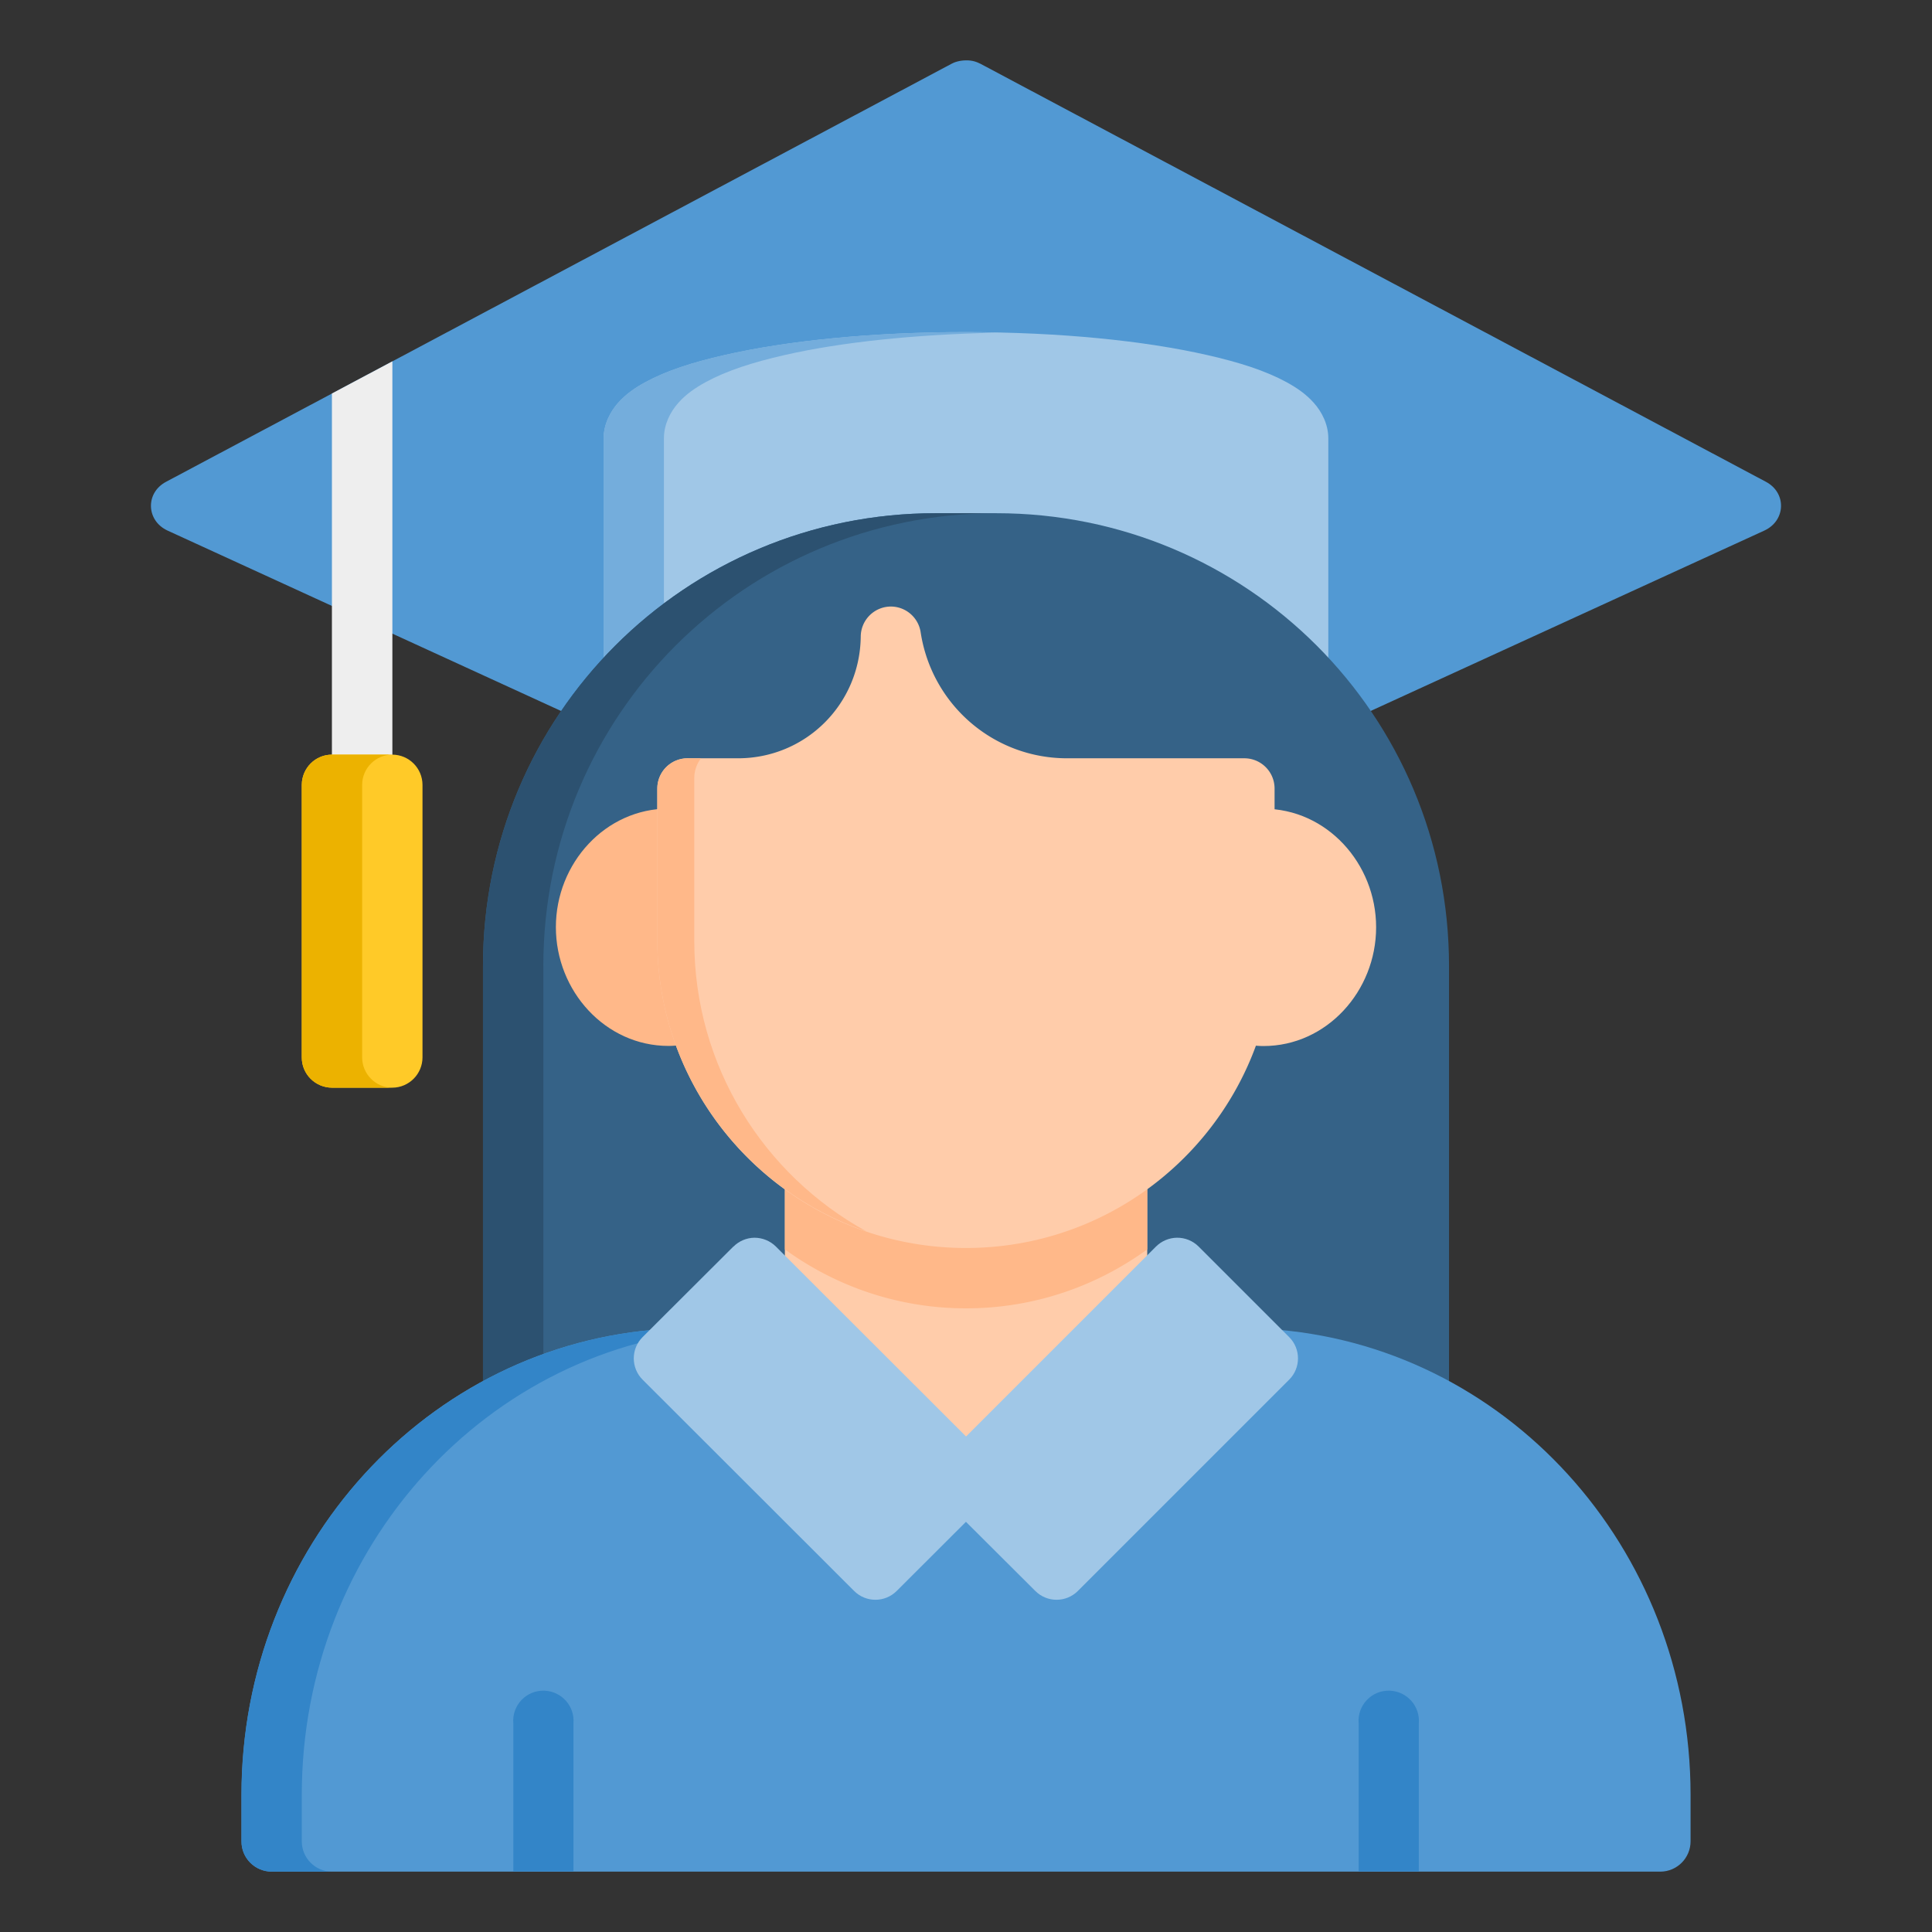
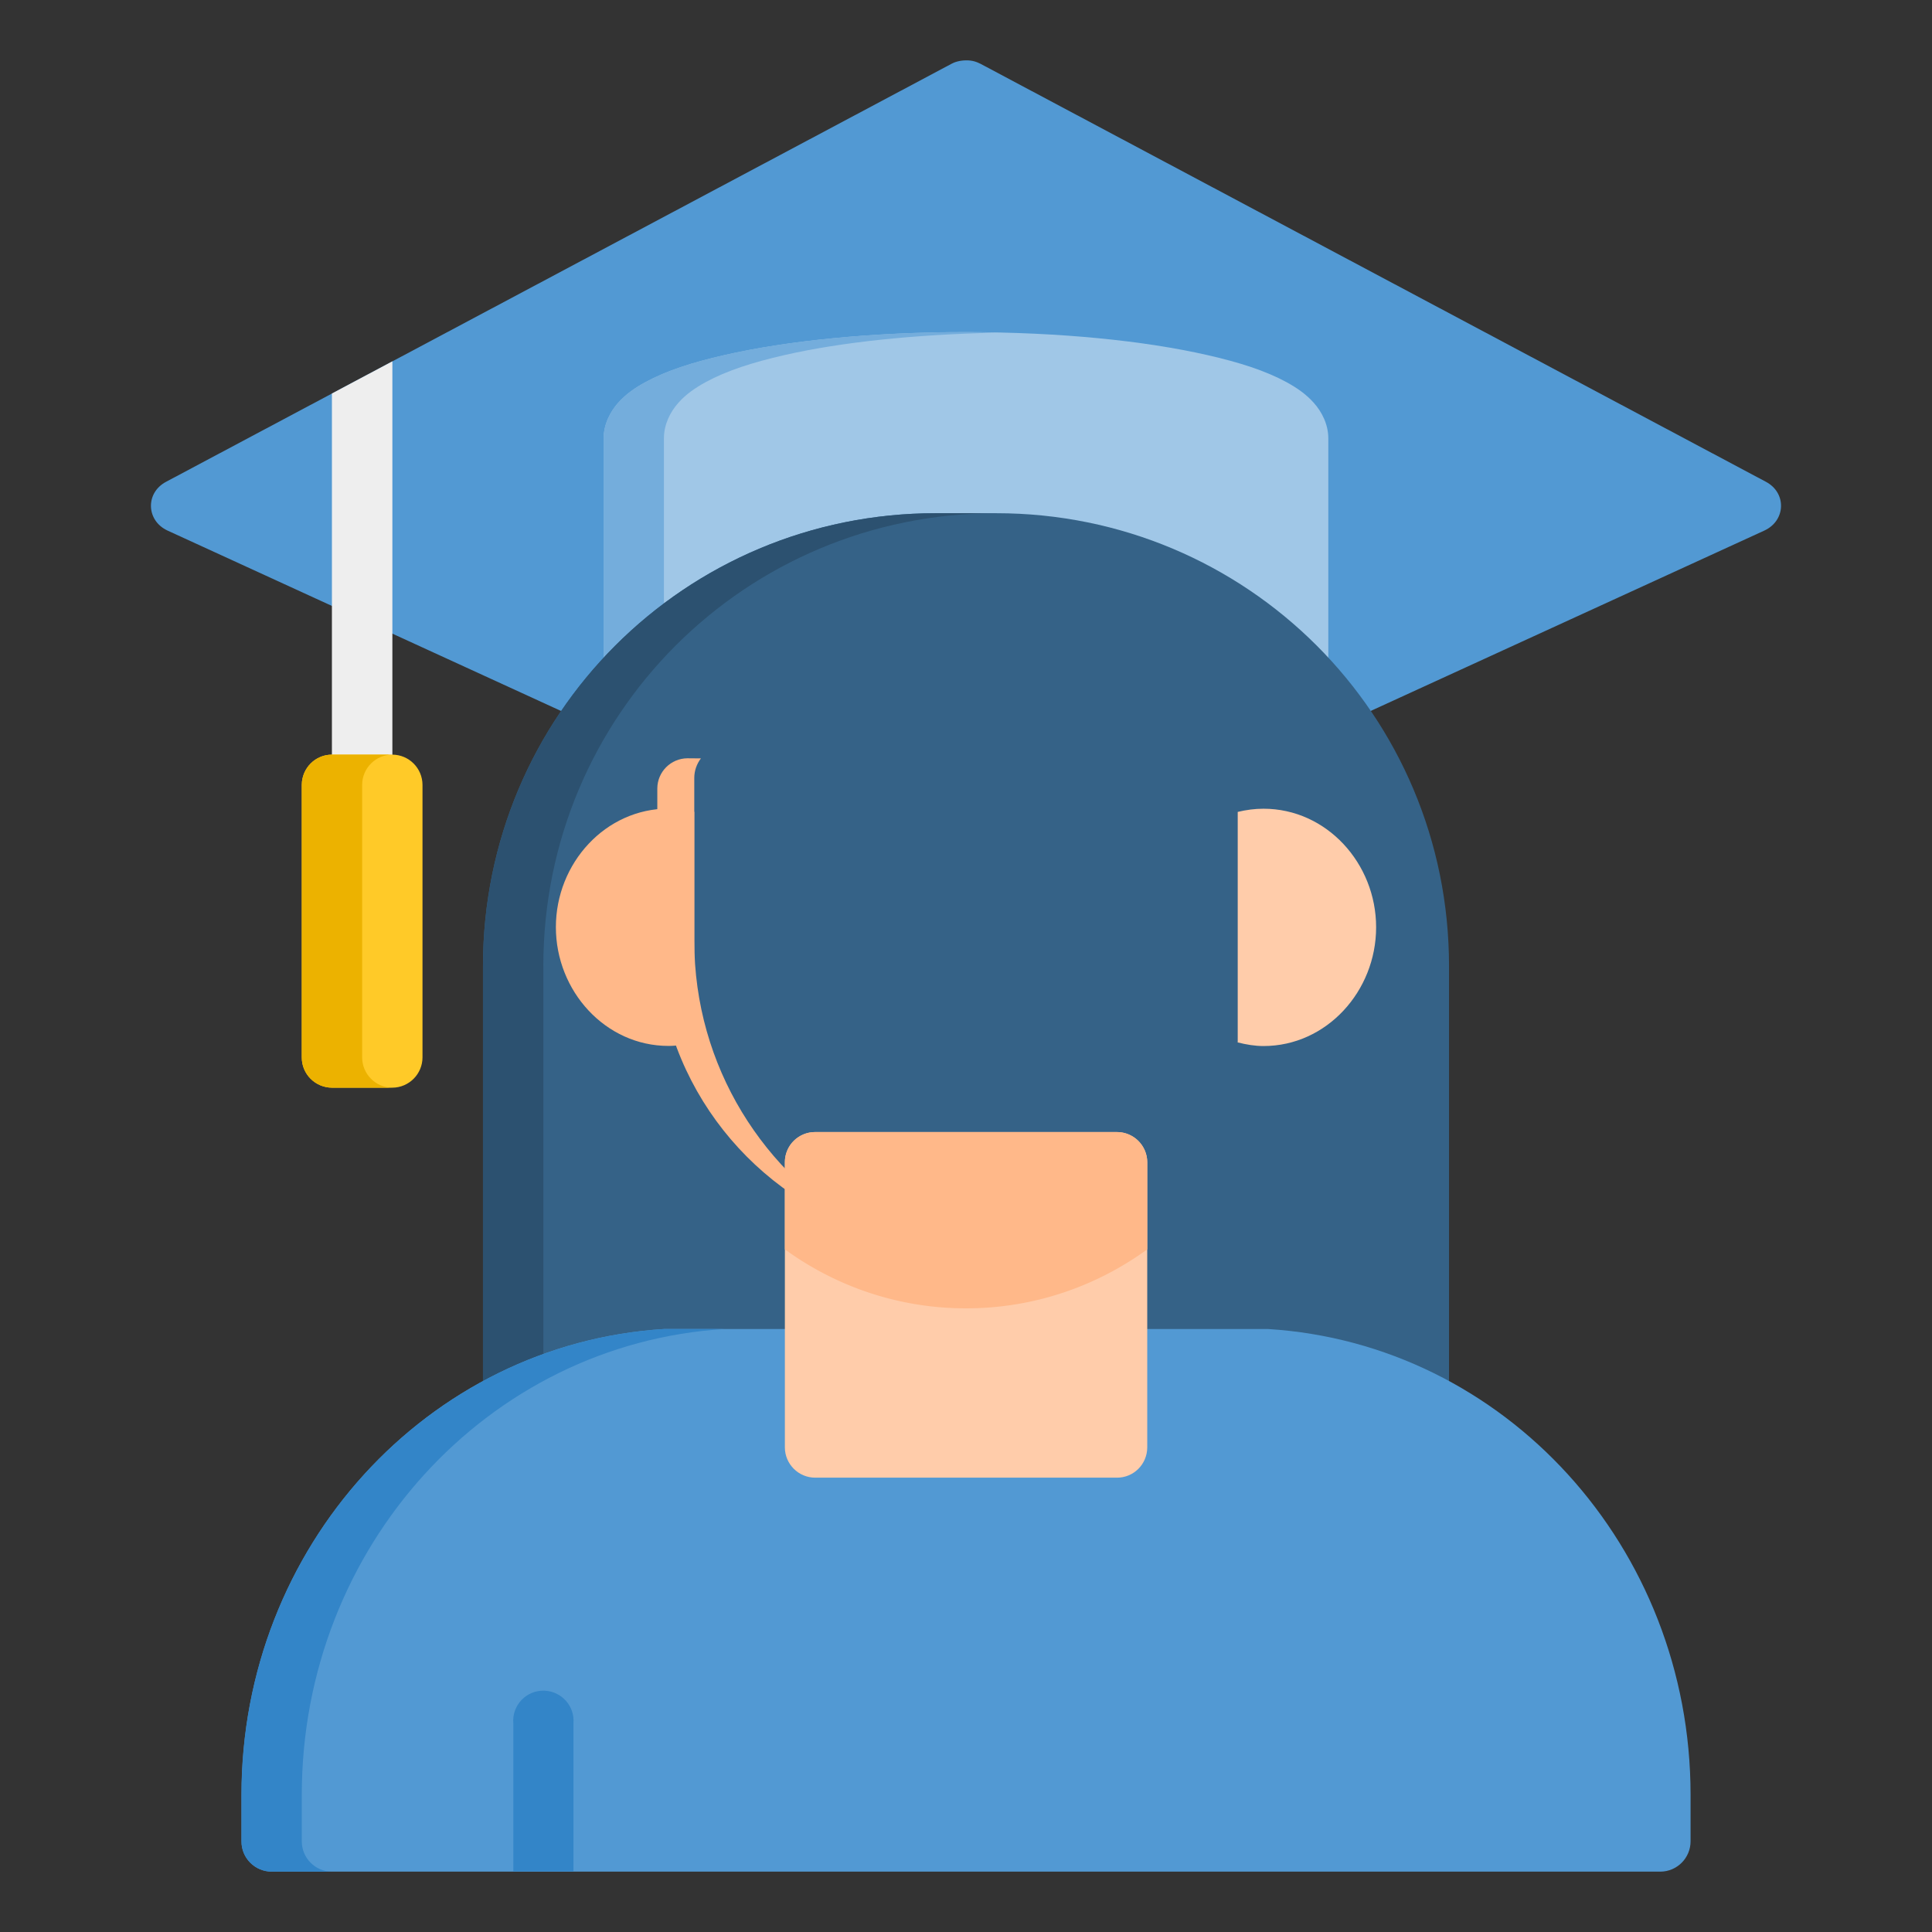
<svg xmlns="http://www.w3.org/2000/svg" id="svg8" height="512" viewBox="0 0 16.933 16.933" width="512">
  <rect x="0" y="0" width="16.933" height="16.933" fill="#333333" stroke="none" />
  <g id="layer2">
    <path id="path3518" d="m8.334.562-6.879 3.661c-.182.097-.174.34.013.427l3.994 1.831 6.006 0 3.996-1.831c.188-.087.196-.33.014-.427l-6.879-3.661c-.038-.02-.077-.034-.133-.033-.055.001-.098.014-.133.033z" fill="#5299d3" font-variant-ligatures="normal" font-variant-position="normal" font-variant-caps="normal" font-variant-numeric="normal" font-variant-alternates="normal" font-feature-settings="normal" text-indent="0" text-align="start" text-decoration-line="none" text-decoration-style="solid" text-decoration-color="#000000" text-transform="none" text-orientation="mixed" white-space="normal" shape-padding="0" isolation="auto" mix-blend-mode="normal" solid-color="#000000" solid-opacity="1" vector-effect="none" />
    <path id="path3534" d="m8.467 2.911c-.822 0-1.565.075-2.119.202-.277.063-.507.137-.689.236-.091.049-.172.105-.241.182-.068.077-.127.187-.127.311v2.078l-.022.251c.868-.714 1.981-1.143 3.198-1.143 1.217 0 2.329.428 3.197 1.142l-.022-.25v-2.078c0-.124-.058-.234-.127-.311-.068-.077-.149-.132-.24-.182-.182-.099-.412-.173-.689-.236-.555-.127-1.297-.202-2.119-.202z" fill="#a0c7e7" />
    <path id="path3604" d="m6.347 3.112c-.277.063-.507.137-.689.236-.091.049-.172.105-.241.182-.068.077-.127.187-.127.311v2.078l-.022.251c.173-.143.359-.271.551-.39v-1.939c0-.124.058-.234.127-.311.068-.077.15-.132.241-.182.182-.099.412-.173.689-.236.494-.113 1.14-.181 1.855-.196-.089-.002-.174-.006-.265-.006-.822 0-1.565.075-2.119.202z" fill="#74addc" />
    <path id="rect3599" d="m8.202 4.498h.529c2.199 0 3.969 1.77 3.969 3.969v4.22h-8.467v-4.22c0-2.199 1.77-3.969 3.969-3.969z" fill="#356287" />
    <path id="path3610" d="m8.202 4.498c-2.199 0-3.969 1.77-3.969 3.969v4.22h.529v-4.22c0-2.199 1.77-3.969 3.969-3.969z" fill="#2c5170" />
    <path id="path3506" d="m5.822 11.648c-2.076.129-3.705 1.911-3.705 4.083v.407c-.001.146.117.265.264.266h12.172c.146-.001.264-.12.264-.266v-.407c0-2.172-1.629-3.954-3.705-4.083-.006-0-.012-0-.018 0h-5.254c-.006-0-.012-0-.018 0z" fill="#5299d3" font-variant-ligatures="normal" font-variant-position="normal" font-variant-caps="normal" font-variant-numeric="normal" font-variant-alternates="normal" font-feature-settings="normal" text-indent="0" text-align="start" text-decoration-line="none" text-decoration-style="solid" text-decoration-color="#000000" text-transform="none" text-orientation="mixed" white-space="normal" shape-padding="0" isolation="auto" mix-blend-mode="normal" solid-color="#000000" solid-opacity="1" vector-effect="none" paint-order="stroke fill markers" />
    <path id="path3508" d="m7.145 9.922c-.146-.001-.266.117-.266.264v2.501c.001.146.12.264.266.264h2.644c.146.001.265-.117.266-.264 0-.78 0-1.574 0-2.501-.001-.146-.12-.264-.266-.264z" fill="#fca" font-variant-ligatures="normal" font-variant-position="normal" font-variant-caps="normal" font-variant-numeric="normal" font-variant-alternates="normal" font-feature-settings="normal" text-indent="0" text-align="start" text-decoration-line="none" text-decoration-style="solid" text-decoration-color="#000000" text-transform="none" text-orientation="mixed" white-space="normal" shape-padding="0" isolation="auto" mix-blend-mode="normal" solid-color="#000000" solid-opacity="1" vector-effect="none" />
    <path id="path3510" d="m7.145 9.922a.265.265 0 0 0 -.266.264v.764c.446.324.994.517 1.588.517.594 0 1.142-.193 1.588-.517v-.764a.265.265 0 0 0 -.266-.264z" fill="#ffb889" font-variant-ligatures="normal" font-variant-position="normal" font-variant-caps="normal" font-variant-numeric="normal" font-variant-alternates="normal" font-feature-settings="normal" text-indent="0" text-align="start" text-decoration-line="none" text-decoration-style="solid" text-decoration-color="#000000" text-transform="none" text-orientation="mixed" white-space="normal" shape-padding="0" isolation="auto" mix-blend-mode="normal" solid-color="#000000" solid-opacity="1" vector-effect="none" />
    <path id="path3512" d="m5.822 11.648c-2.076.129-3.706 1.911-3.706 4.083v.407c-.001.146.117.265.264.266h.529c-.146-.001-.264-.119-.264-.266v-.407c0-2.172 1.629-3.955 3.706-4.083h-.512c-.006-0-.012-0-.018 0z" fill="#3385c8" font-variant-ligatures="normal" font-variant-position="normal" font-variant-caps="normal" font-variant-numeric="normal" font-variant-alternates="normal" font-feature-settings="normal" text-indent="0" text-align="start" text-decoration-line="none" text-decoration-style="solid" text-decoration-color="#000000" text-transform="none" text-orientation="mixed" white-space="normal" shape-padding="0" isolation="auto" mix-blend-mode="normal" solid-color="#000000" solid-opacity="1" vector-effect="none" paint-order="stroke fill markers" />
-     <path id="path3514" d="m6.427 10.926-.795.793c-.103.103-.103.27 0 .373l1.854 1.852c.103.103.27.103.373 0l.607-.606.608.606c.103.103.27.103.373 0l1.852-1.852c.103-.103.103-.27 0-.373l-.793-.793c-.051-.051-.12-.079-.191-.078-.069.001-.135.029-.184.078l-1.664 1.664-1.666-1.664c-.05-.05-.118-.078-.189-.078-.069.001-.135.029-.184.078z" fill="#a0c7e7" font-variant-ligatures="normal" font-variant-position="normal" font-variant-caps="normal" font-variant-numeric="normal" font-variant-alternates="normal" font-feature-settings="normal" text-indent="0" text-align="start" text-decoration-line="none" text-decoration-style="solid" text-decoration-color="#000000" text-transform="none" text-orientation="mixed" white-space="normal" shape-padding="0" isolation="auto" mix-blend-mode="normal" solid-color="#000000" solid-opacity="1" vector-effect="none" />
    <path id="path3520" d="m5.859 7.087c-.552 0-.987.478-.987 1.039 0.0.561.435 1.041.987 1.041.077-0.0.152-.013.227-.032-0-.002-.001-.004-.001-.006v-2.014c-.074-.018-.15-.028-.226-.028z" fill="#ffb889" font-variant-ligatures="normal" font-variant-position="normal" font-variant-caps="normal" font-variant-numeric="normal" font-variant-alternates="normal" font-feature-settings="normal" text-indent="0" text-align="start" text-decoration-line="none" text-decoration-style="solid" text-decoration-color="#000000" text-transform="none" text-orientation="mixed" white-space="normal" shape-padding="0" isolation="auto" mix-blend-mode="normal" solid-color="#000000" solid-opacity="1" vector-effect="none" />
    <path id="path3522" d="m12.061 8.127c-0.0.561-.435 1.041-.987 1.041-.077-0-.152-.013-.227-.032 0-.002.001-.004.001-.006v-2.014c.074-.018.15-.028.226-.028.552 0.0.987.478.987 1.039z" fill="#fca" font-variant-ligatures="normal" font-variant-position="normal" font-variant-caps="normal" font-variant-numeric="normal" font-variant-alternates="normal" font-feature-settings="normal" text-indent="0" text-align="start" text-decoration-line="none" text-decoration-style="solid" text-decoration-color="#000000" text-transform="none" text-orientation="mixed" white-space="normal" shape-padding="0" isolation="auto" mix-blend-mode="normal" solid-color="#000000" solid-opacity="1" vector-effect="none" />
-     <path id="path3528" d="m7.812 5.316a.265.265 0 0 0 -.268.262c-.006.594-.483 1.068-1.076 1.068h-.443a.265.265 0 0 0 -.264.264v1.328c0 1.492 1.211 2.7 2.705 2.7 1.494 0 2.705-1.208 2.705-2.7v-1.328a.265.265 0 0 0 -.264-.264h-1.555c-.644 0-1.186-.47-1.283-1.105a.265.265 0 0 0 -.258-.225z" fill="#fca" font-variant-ligatures="normal" font-variant-position="normal" font-variant-caps="normal" font-variant-numeric="normal" font-variant-alternates="normal" font-feature-settings="normal" text-indent="0" text-align="start" text-decoration-line="none" text-decoration-style="solid" text-decoration-color="#000000" text-transform="none" text-orientation="mixed" white-space="normal" shape-padding="0" isolation="auto" mix-blend-mode="normal" solid-color="#000000" solid-opacity="1" vector-effect="none" />
    <path id="path3530" d="m3.439 3.167-.53.282v3.694h.53z" fill="#eee" font-variant-ligatures="normal" font-variant-position="normal" font-variant-caps="normal" font-variant-numeric="normal" font-variant-alternates="normal" font-feature-settings="normal" text-indent="0" text-align="start" text-decoration-line="none" text-decoration-style="solid" text-decoration-color="#000000" text-transform="none" text-orientation="mixed" white-space="normal" shape-padding="0" isolation="auto" mix-blend-mode="normal" solid-color="#000000" solid-opacity="1" vector-effect="none" />
    <path id="path3532" d="m2.911 6.614c-.146-.001-.265.117-.266.264v2.389c-.001.147.119.266.266.266h.528c.146-.001.264-.12.264-.266v-2.389c-.001-.145-.118-.263-.264-.264z" fill="#ffca28" font-variant-ligatures="normal" font-variant-position="normal" font-variant-caps="normal" font-variant-numeric="normal" font-variant-alternates="normal" font-feature-settings="normal" text-indent="0" text-align="start" text-decoration-line="none" text-decoration-style="solid" text-decoration-color="#000000" text-transform="none" text-orientation="mixed" white-space="normal" shape-padding="0" isolation="auto" mix-blend-mode="normal" solid-color="#000000" solid-opacity="1" vector-effect="none" />
    <path id="path3537" d="m2.911 6.614c-.146-.001-.265.117-.266.264v2.389c-.001.147.119.266.266.266h.528c-.146-0-.265-.119-.265-.266v-2.389c.001-.146.119-.264.265-.264z" fill="#ecb200" font-variant-ligatures="normal" font-variant-position="normal" font-variant-caps="normal" font-variant-numeric="normal" font-variant-alternates="normal" font-feature-settings="normal" text-indent="0" text-align="start" text-decoration-line="none" text-decoration-style="solid" text-decoration-color="#000000" text-transform="none" text-orientation="mixed" white-space="normal" shape-padding="0" isolation="auto" mix-blend-mode="normal" solid-color="#000000" solid-opacity="1" vector-effect="none" />
    <path id="path3542" d="m6.025 6.646c-.145.001-.263.118-.264.264v1.328c0 1.187.767 2.191 1.832 2.554-.899-.494-1.508-1.448-1.508-2.545v-1.429c0-.062.021-.122.058-.171z" fill="#ffb889" font-variant-ligatures="normal" font-variant-position="normal" font-variant-caps="normal" font-variant-numeric="normal" font-variant-alternates="normal" font-feature-settings="normal" text-indent="0" text-align="start" text-decoration-line="none" text-decoration-style="solid" text-decoration-color="#000000" text-transform="none" text-orientation="mixed" white-space="normal" shape-padding="0" isolation="auto" mix-blend-mode="normal" solid-color="#000000" solid-opacity="1" vector-effect="none" />
    <g fill="#3385c8">
      <path id="path3544" d="m4.774 14.818c-.16-.007-.289.128-.275.287v1.297h.527v-1.297c.013-.15-.102-.28-.252-.287z" font-variant-ligatures="normal" font-variant-position="normal" font-variant-caps="normal" font-variant-numeric="normal" font-variant-alternates="normal" font-feature-settings="normal" text-indent="0" text-align="start" text-decoration-line="none" text-decoration-style="solid" text-decoration-color="#000000" text-transform="none" text-orientation="mixed" white-space="normal" shape-padding="0" isolation="auto" mix-blend-mode="normal" solid-color="#000000" solid-opacity="1" vector-effect="none" />
-       <path id="path3547" d="m12.183 14.818c-.16-.007-.289.128-.275.287v1.297h.527v-1.297c.013-.15-.102-.28-.252-.287z" font-variant-ligatures="normal" font-variant-position="normal" font-variant-caps="normal" font-variant-numeric="normal" font-variant-alternates="normal" font-feature-settings="normal" text-indent="0" text-align="start" text-decoration-line="none" text-decoration-style="solid" text-decoration-color="#000000" text-transform="none" text-orientation="mixed" white-space="normal" shape-padding="0" isolation="auto" mix-blend-mode="normal" solid-color="#000000" solid-opacity="1" vector-effect="none" />
    </g>
  </g>
</svg>